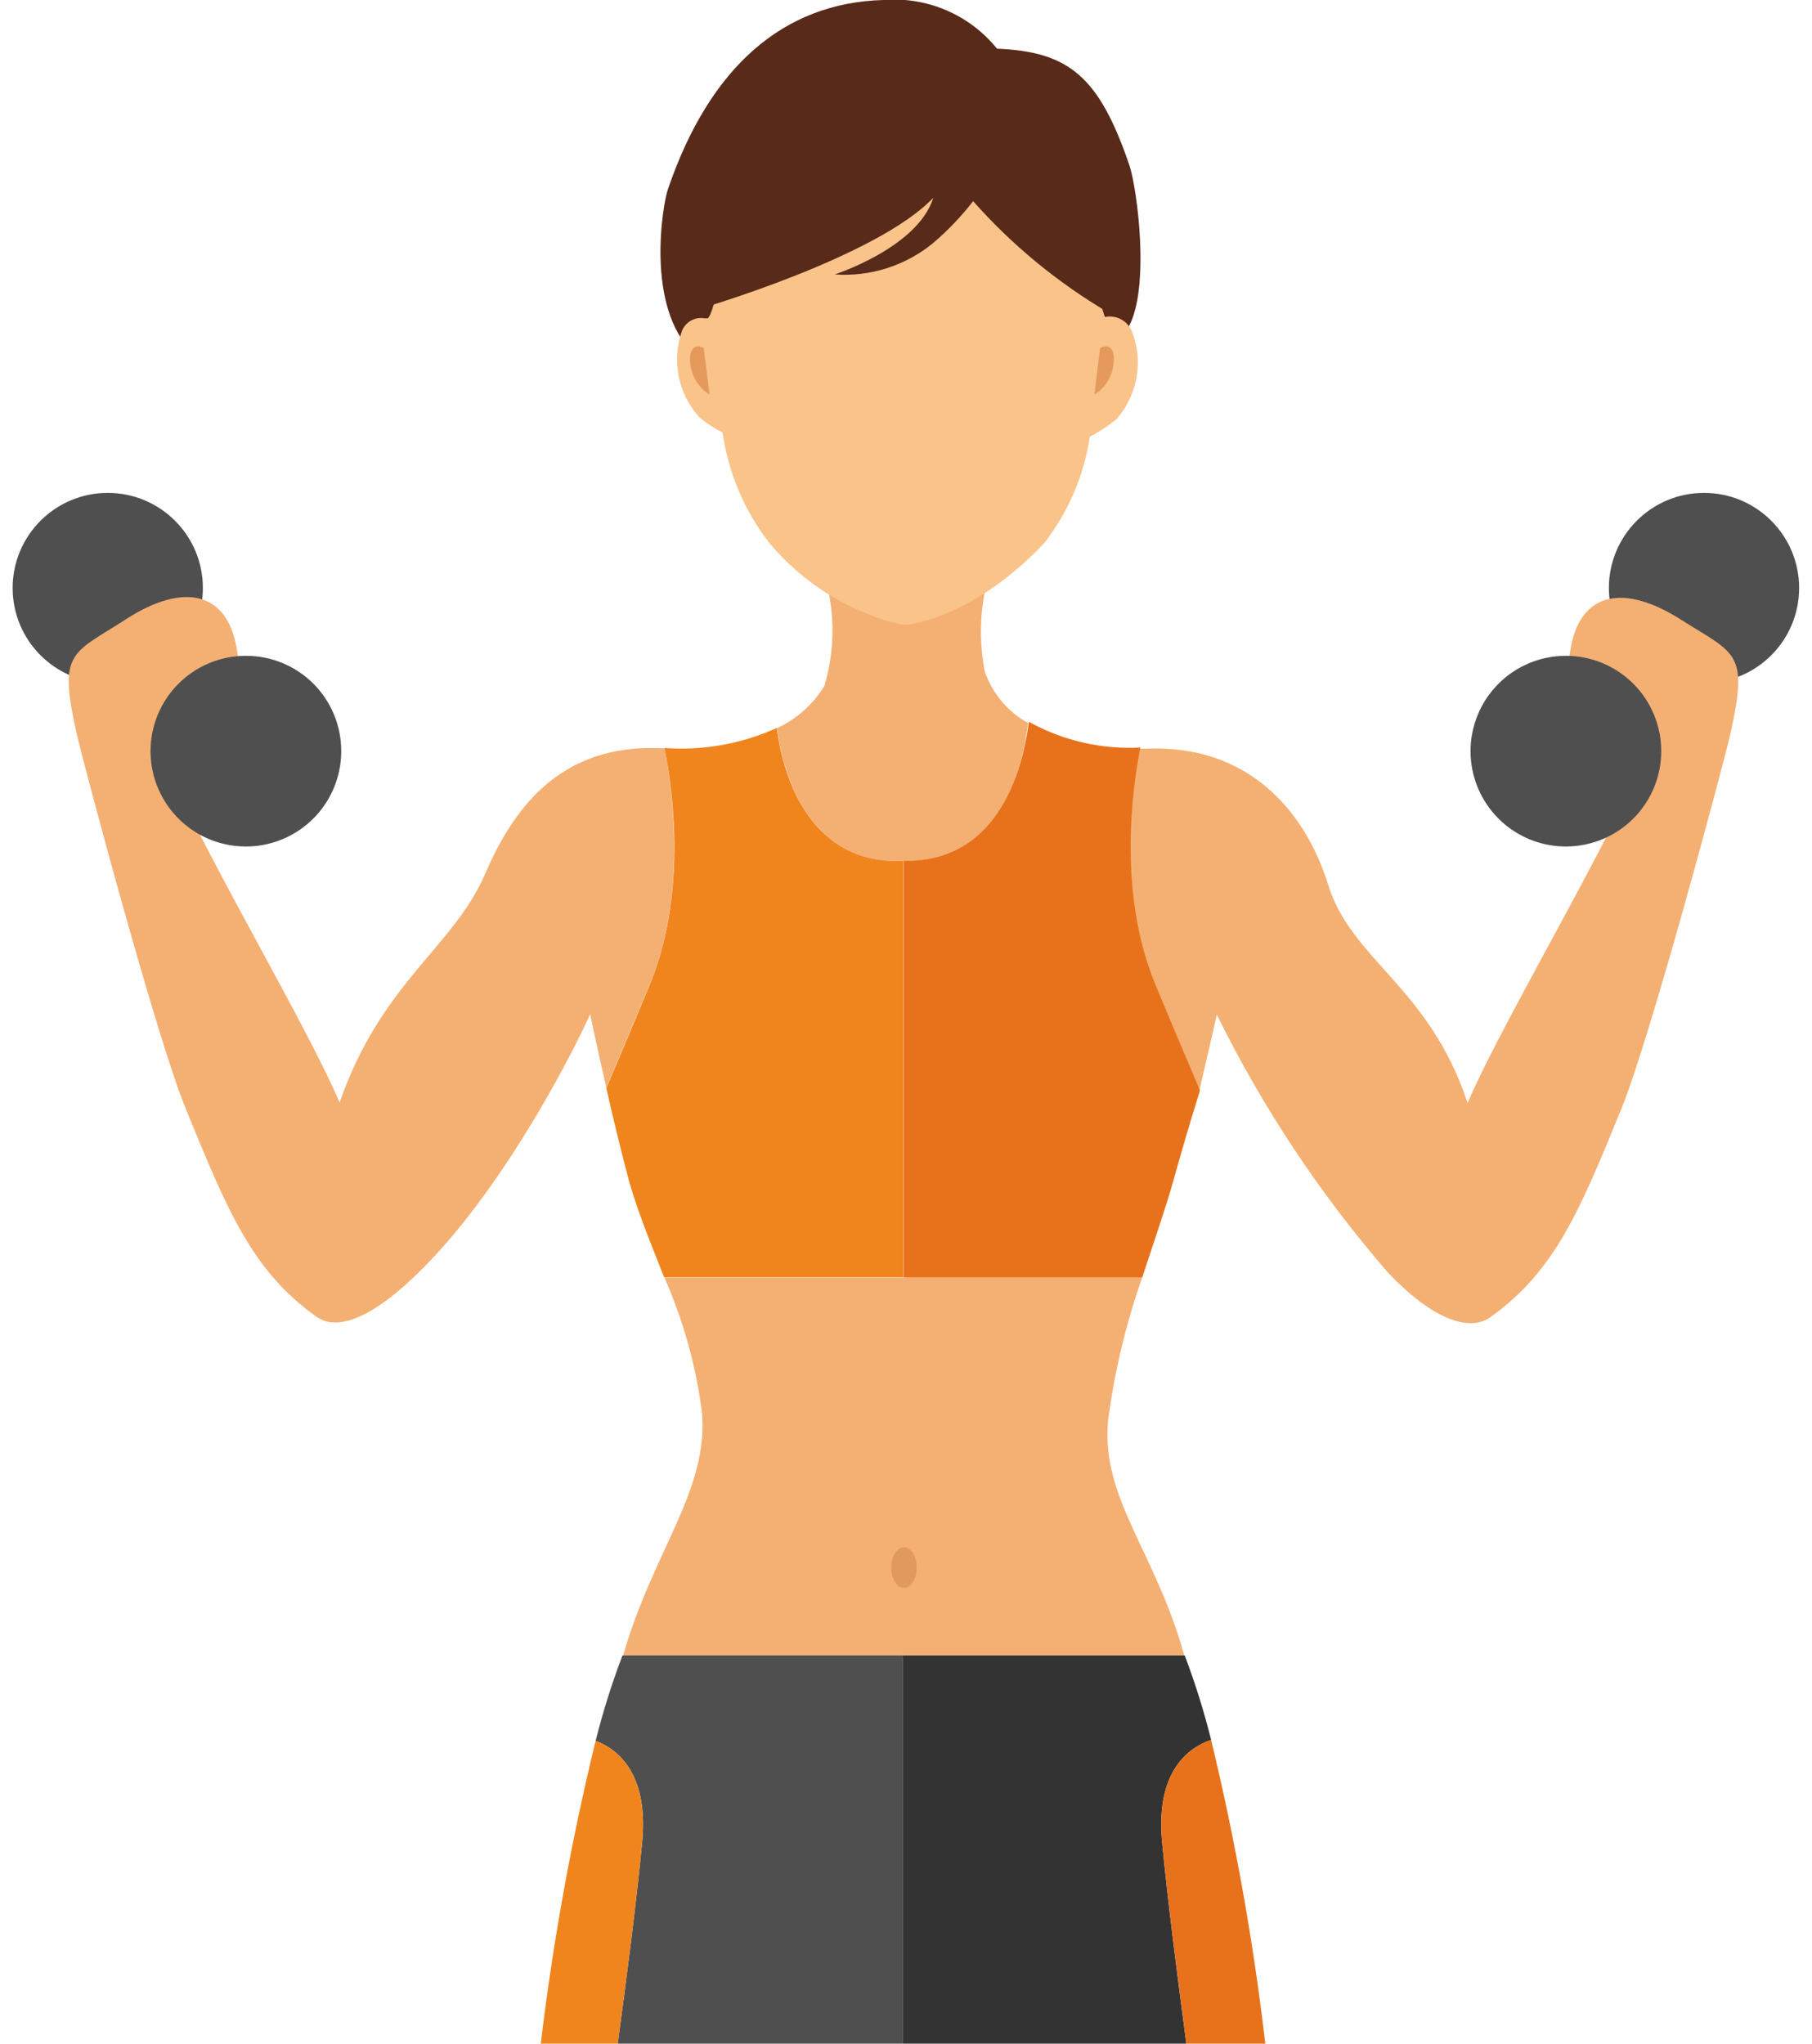
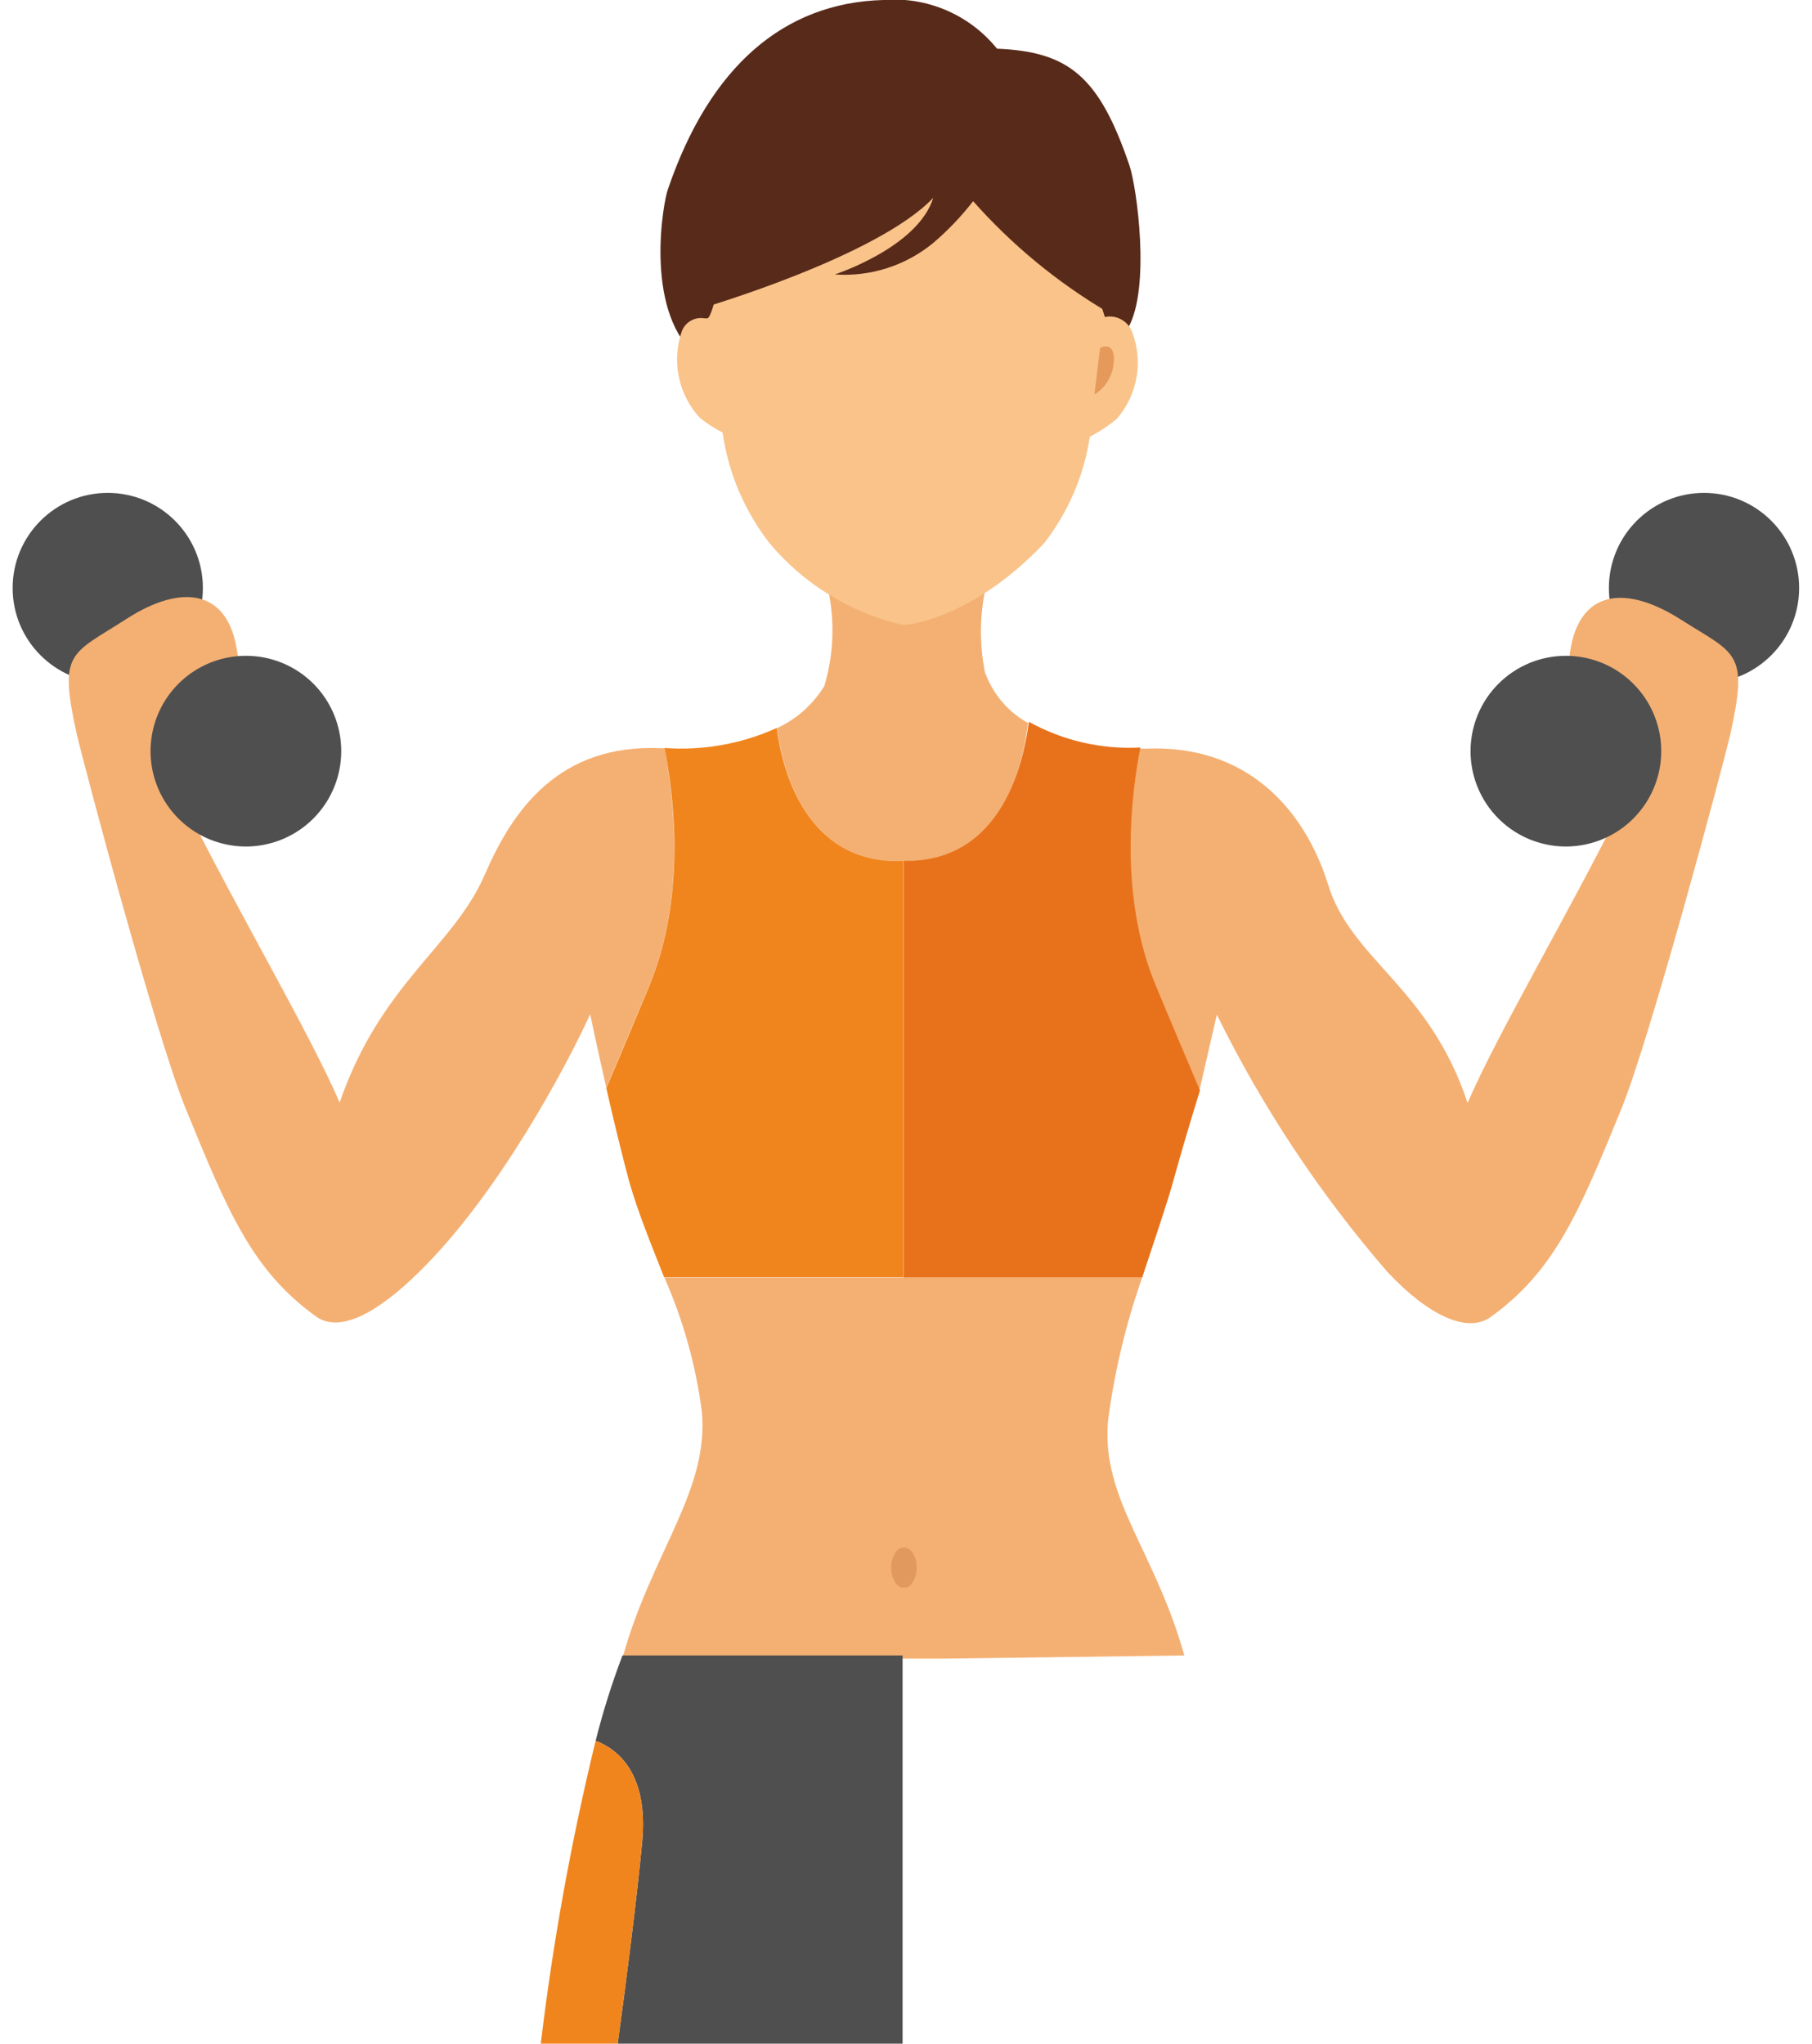
<svg xmlns="http://www.w3.org/2000/svg" width="133" height="150" viewBox="0 0 133 150" fill="none">
  <g clip-path="url(#clip0_2018_1303)">
    <path d="M7.91 50.14C11.765 50.14 14.891 47.014 14.891 43.158C14.891 39.302 11.765 36.177 7.91 36.177C4.054 36.177 0.928 39.302 0.928 43.158C0.928 47.014 4.054 50.14 7.91 50.14Z" fill="#4F4F4F" />
    <path d="M125.074 50.14C128.929 50.14 132.055 47.014 132.055 43.158C132.055 39.302 128.929 36.177 125.074 36.177C121.218 36.177 118.092 39.302 118.092 43.158C118.092 47.014 121.218 50.14 125.074 50.14Z" fill="#4F4F4F" />
    <path d="M83.135 54.95H84.087C91.653 54.615 95.778 59.559 97.449 64.82C99.119 70.449 104.881 72.37 107.72 80.954C109.875 75.944 115.236 66.841 118.927 59.409C118.198 58.63 117.661 57.692 117.357 56.67C117.124 55.25 117.04 55.718 116.255 56.035C114.485 56.753 114.585 52.461 115.236 47.885C115.888 43.308 119.278 42.874 123.353 45.463C127.429 48.052 128.364 47.801 126.994 53.931C126.427 56.369 121.115 76.244 118.994 81.422C115.921 88.938 114.117 93.314 109.357 96.704C107.687 97.84 104.881 96.604 101.841 93.364C96.876 87.628 92.666 81.28 89.315 74.474L87.962 80.37C87.043 78.199 85.64 75.008 84.622 72.553C82.521 66.933 82.007 60.843 83.135 54.95Z" fill="#F4B073" />
    <path d="M48.796 54.916H48.512C40.946 54.581 37.589 59.575 35.618 64.118C33.297 69.53 27.985 72.102 24.929 80.92C22.774 75.91 17.413 66.807 13.722 59.375C14.451 58.596 14.989 57.658 15.292 56.636C15.526 55.216 15.609 55.684 16.394 56.001C18.165 56.719 18.064 52.427 17.413 47.851C16.762 43.274 13.371 42.79 9.279 45.429C5.187 48.068 4.269 47.767 5.638 53.897C6.206 56.335 11.501 76.21 13.638 81.388C16.712 88.904 18.499 93.28 23.259 96.67C24.929 97.806 27.635 96.453 30.791 93.33C36.553 87.685 41.564 78.298 43.318 74.44C43.318 74.44 43.819 76.862 44.504 79.835C45.422 77.663 46.608 74.824 47.627 72.402C50.449 65.755 49.364 58.139 48.796 54.916Z" fill="#F4B073" />
    <path d="M66.3 93.765V63.184H66.199C59.134 63.384 57.414 56.503 57.013 53.43C54.435 54.601 51.604 55.106 48.779 54.9C49.414 58.123 50.449 65.739 47.627 72.436C46.608 74.892 45.422 77.698 44.504 79.869C45.005 82.09 45.623 84.629 46.174 86.7C46.875 89.138 47.844 91.443 48.746 93.748H66.3V93.765Z" fill="#F0851D" />
    <path d="M72.329 49.42V49.504C71.84 47.19 71.897 44.794 72.496 42.506L66.55 43.675H66.333L60.604 42.539C61.301 45.103 61.266 47.811 60.504 50.356C59.675 51.705 58.467 52.78 57.03 53.446C57.431 56.469 59.151 63.467 66.216 63.2H66.316C73.632 63.35 75.152 55.784 75.452 53.062C74.007 52.263 72.898 50.97 72.329 49.42Z" fill="#F4B073" />
    <path d="M81.331 104.27C81.798 100.691 82.638 97.17 83.837 93.765H48.763C50.151 96.905 51.079 100.23 51.518 103.635C52.036 109.398 47.928 113.824 45.739 121.507L63.978 121.74H66.567H69.139L86.927 121.507C84.789 113.824 80.814 110.016 81.331 104.27Z" fill="#F4B073" />
    <path d="M66.316 63.183V93.765H83.837C84.739 91.009 85.607 88.52 86.108 86.716C86.609 84.913 87.294 82.541 88.079 80.036C87.144 77.831 85.908 74.925 84.855 72.386C82.049 65.705 83.068 58.106 83.703 54.866C80.852 55.018 78.016 54.364 75.519 52.978C75.152 55.768 73.632 63.334 66.316 63.183Z" fill="#E8721B" />
    <path d="M50.934 25.955C53.68 27.329 56.594 28.34 59.602 28.961C63.795 30.221 68.233 30.439 72.529 29.596C76.087 28.794 80.88 27.441 82.801 24.067C84.471 21.145 83.436 13.712 82.901 12.142C80.68 5.628 78.475 3.791 73.181 3.574C72.186 2.342 70.905 1.373 69.449 0.75C67.994 0.127 66.408 -0.131 64.83 -5.92992e-05C57.514 0.2 52.086 4.91 49.03 13.879C48.679 14.798 47.293 22.547 50.934 25.955Z" fill="#582A1A" />
    <path d="M83.085 24.335C82.933 23.951 82.65 23.634 82.286 23.438C81.922 23.242 81.502 23.181 81.097 23.266C81.097 23.266 79.427 18.138 78.409 14.397C74.814 12.499 70.903 11.276 66.867 10.789C66.249 10.789 65.08 10.789 64.429 10.789C61.798 10.781 59.172 10.999 56.579 11.441C55.939 11.609 55.285 11.72 54.625 11.775C53.84 16.017 52.42 23.466 51.903 23.366H51.719C51.375 23.303 51.02 23.363 50.716 23.533C50.411 23.704 50.175 23.976 50.049 24.301C49.671 25.382 49.594 26.545 49.827 27.666C50.059 28.787 50.592 29.823 51.368 30.665C51.886 31.083 52.446 31.446 53.038 31.75C53.461 34.717 54.653 37.521 56.495 39.884C58.992 42.854 62.376 44.944 66.149 45.847H66.483H66.634C67.435 45.746 71.845 44.945 76.655 39.851C78.415 37.578 79.564 34.893 79.995 32.051C80.691 31.694 81.346 31.263 81.949 30.765C82.71 29.9 83.218 28.843 83.419 27.709C83.619 26.575 83.504 25.407 83.085 24.335Z" fill="#F9C38A" />
    <path d="M81.348 15.232C81.532 12.527 76.521 6.464 73.448 7.132C72.825 7.332 72.254 7.669 71.778 8.117C67.861 6.482 63.539 6.074 59.385 6.948C50.717 8.618 51.468 22.631 51.468 22.631C51.468 22.631 64.395 18.857 68.504 14.514C67.368 18.172 61.272 20.143 61.272 20.143C63.876 20.326 66.451 19.507 68.471 17.855C69.561 16.93 70.551 15.895 71.427 14.765C74.255 17.957 77.563 20.69 81.231 22.865C83.118 19.842 81.097 17.922 81.348 15.232Z" fill="#582A1A" />
-     <path d="M51.652 25.538L52.086 28.961C51.696 28.72 51.365 28.393 51.12 28.005C50.874 27.618 50.719 27.179 50.667 26.723C50.55 25.771 50.884 25.153 51.652 25.538Z" fill="#E59A5C" />
    <path d="M80.747 25.538L80.329 28.961C80.718 28.72 81.046 28.393 81.29 28.005C81.533 27.617 81.684 27.179 81.732 26.723C81.866 25.771 81.532 25.153 80.747 25.538Z" fill="#E59A5C" />
    <path d="M66.35 116.546C66.866 116.546 67.285 115.881 67.285 115.06C67.285 114.239 66.866 113.573 66.35 113.573C65.833 113.573 65.414 114.239 65.414 115.06C65.414 115.881 65.833 116.546 66.35 116.546Z" fill="#E2995D" />
    <path d="M25.046 55.116C25.049 56.502 24.641 57.857 23.873 59.01C23.106 60.164 22.013 61.063 20.733 61.595C19.454 62.127 18.046 62.267 16.687 61.997C15.328 61.728 14.079 61.061 13.099 60.081C12.12 59.102 11.453 57.853 11.183 56.494C10.914 55.135 11.054 53.727 11.585 52.447C12.117 51.168 13.017 50.075 14.17 49.307C15.324 48.539 16.679 48.132 18.064 48.135C18.981 48.135 19.889 48.315 20.736 48.666C21.583 49.017 22.353 49.531 23.001 50.18C23.649 50.828 24.163 51.597 24.514 52.444C24.865 53.291 25.046 54.199 25.046 55.116Z" fill="#4F4F4F" />
    <path d="M107.937 55.116C107.934 56.501 108.342 57.856 109.109 59.009C109.876 60.162 110.967 61.061 112.246 61.593C113.524 62.126 114.932 62.267 116.291 61.998C117.649 61.73 118.898 61.065 119.878 60.087C120.858 59.109 121.527 57.862 121.798 56.504C122.069 55.146 121.932 53.738 121.403 52.459C120.873 51.179 119.976 50.085 118.825 49.315C117.674 48.546 116.32 48.135 114.936 48.135C113.082 48.135 111.305 48.87 109.993 50.179C108.681 51.487 107.942 53.263 107.937 55.116Z" fill="#4F4F4F" />
    <path d="M47.142 135.119C46.758 139.244 45.973 145.357 45.339 150H66.249V121.507H45.689C44.91 123.554 44.252 125.645 43.719 127.77C45.272 128.355 47.593 130.092 47.142 135.119Z" fill="#4F4F4F" />
-     <path d="M87.077 150C86.459 145.357 85.674 139.244 85.29 135.119C84.822 129.875 87.361 128.221 88.897 127.703C88.372 125.602 87.725 123.533 86.96 121.507H66.249V150H87.077Z" fill="#333333" />
    <path d="M45.339 150C45.973 145.357 46.758 139.244 47.142 135.118C47.593 130.108 45.272 128.354 43.719 127.77C41.933 135.092 40.589 142.516 39.693 150H45.339Z" fill="#F0851D" />
-     <path d="M87.077 150H92.872C91.996 142.495 90.668 135.049 88.897 127.703C87.361 128.221 84.822 129.874 85.29 135.119C85.674 139.244 86.459 145.307 87.077 150Z" fill="#E8721B" />
  </g>
  <defs>
    <clipPath id="clip0_2018_1303">
      <rect width="131.144" height="150" fill="white" transform="translate(0.928)" />
    </clipPath>
  </defs>
</svg>